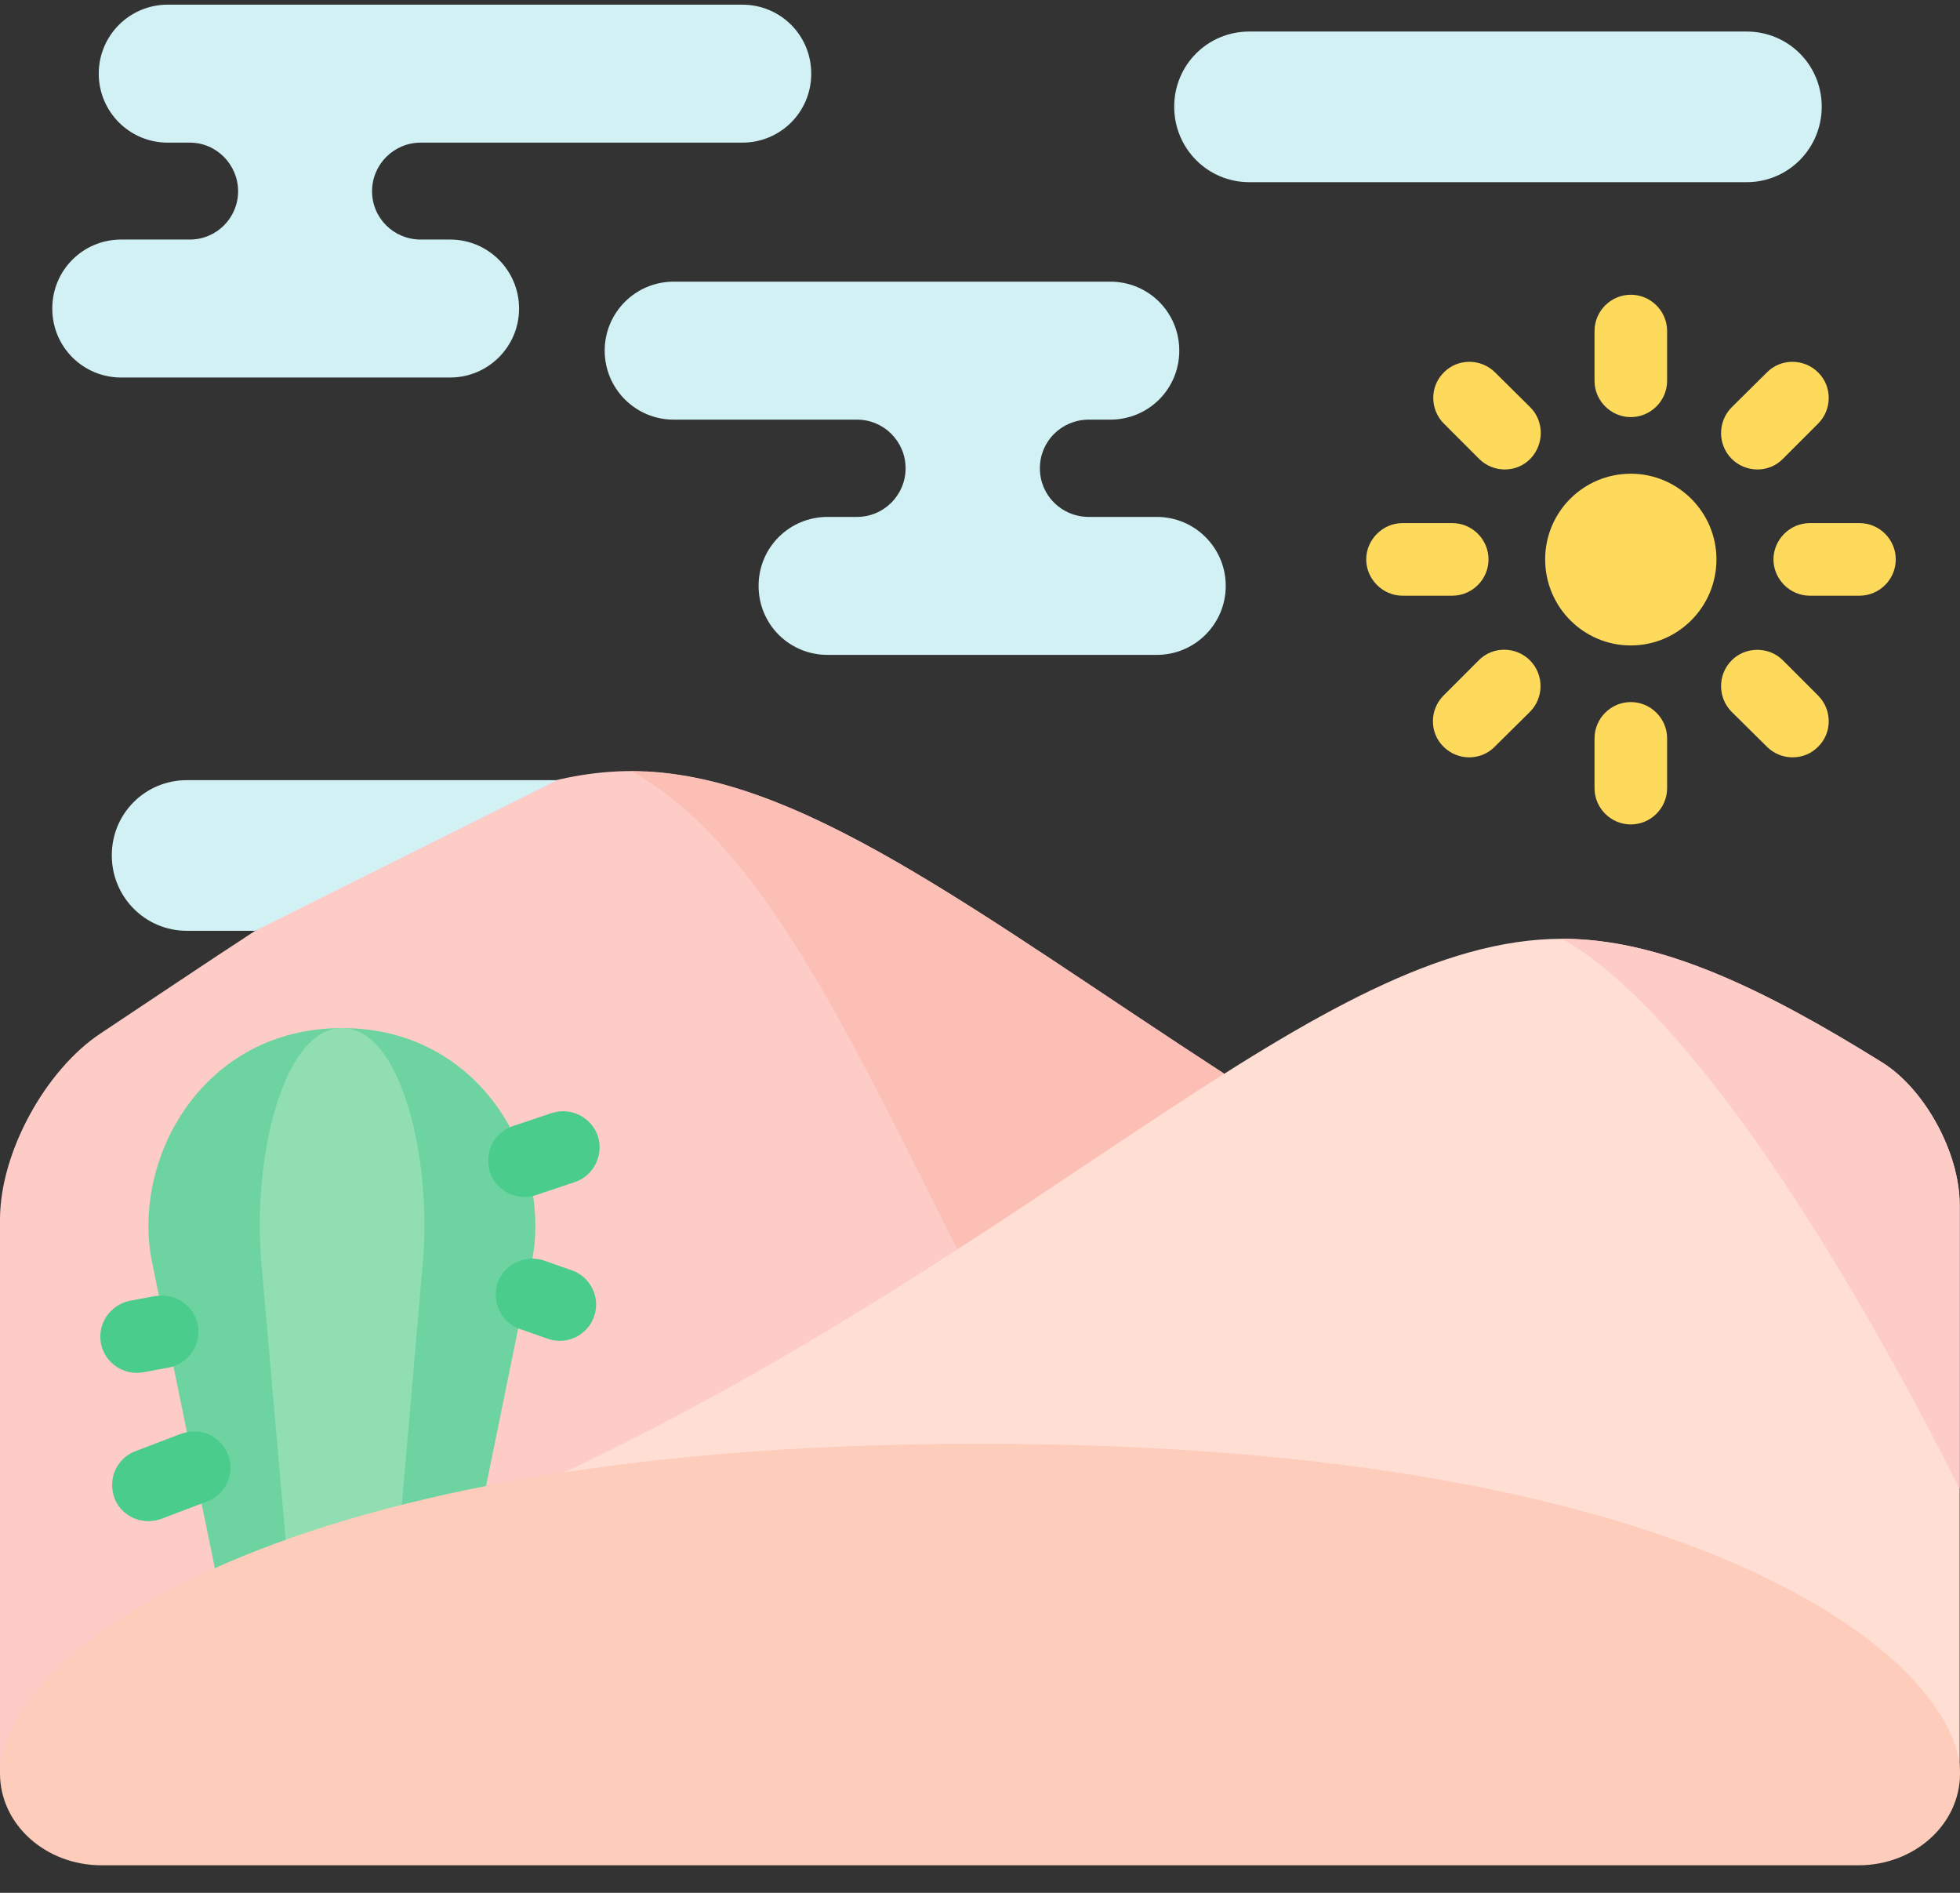
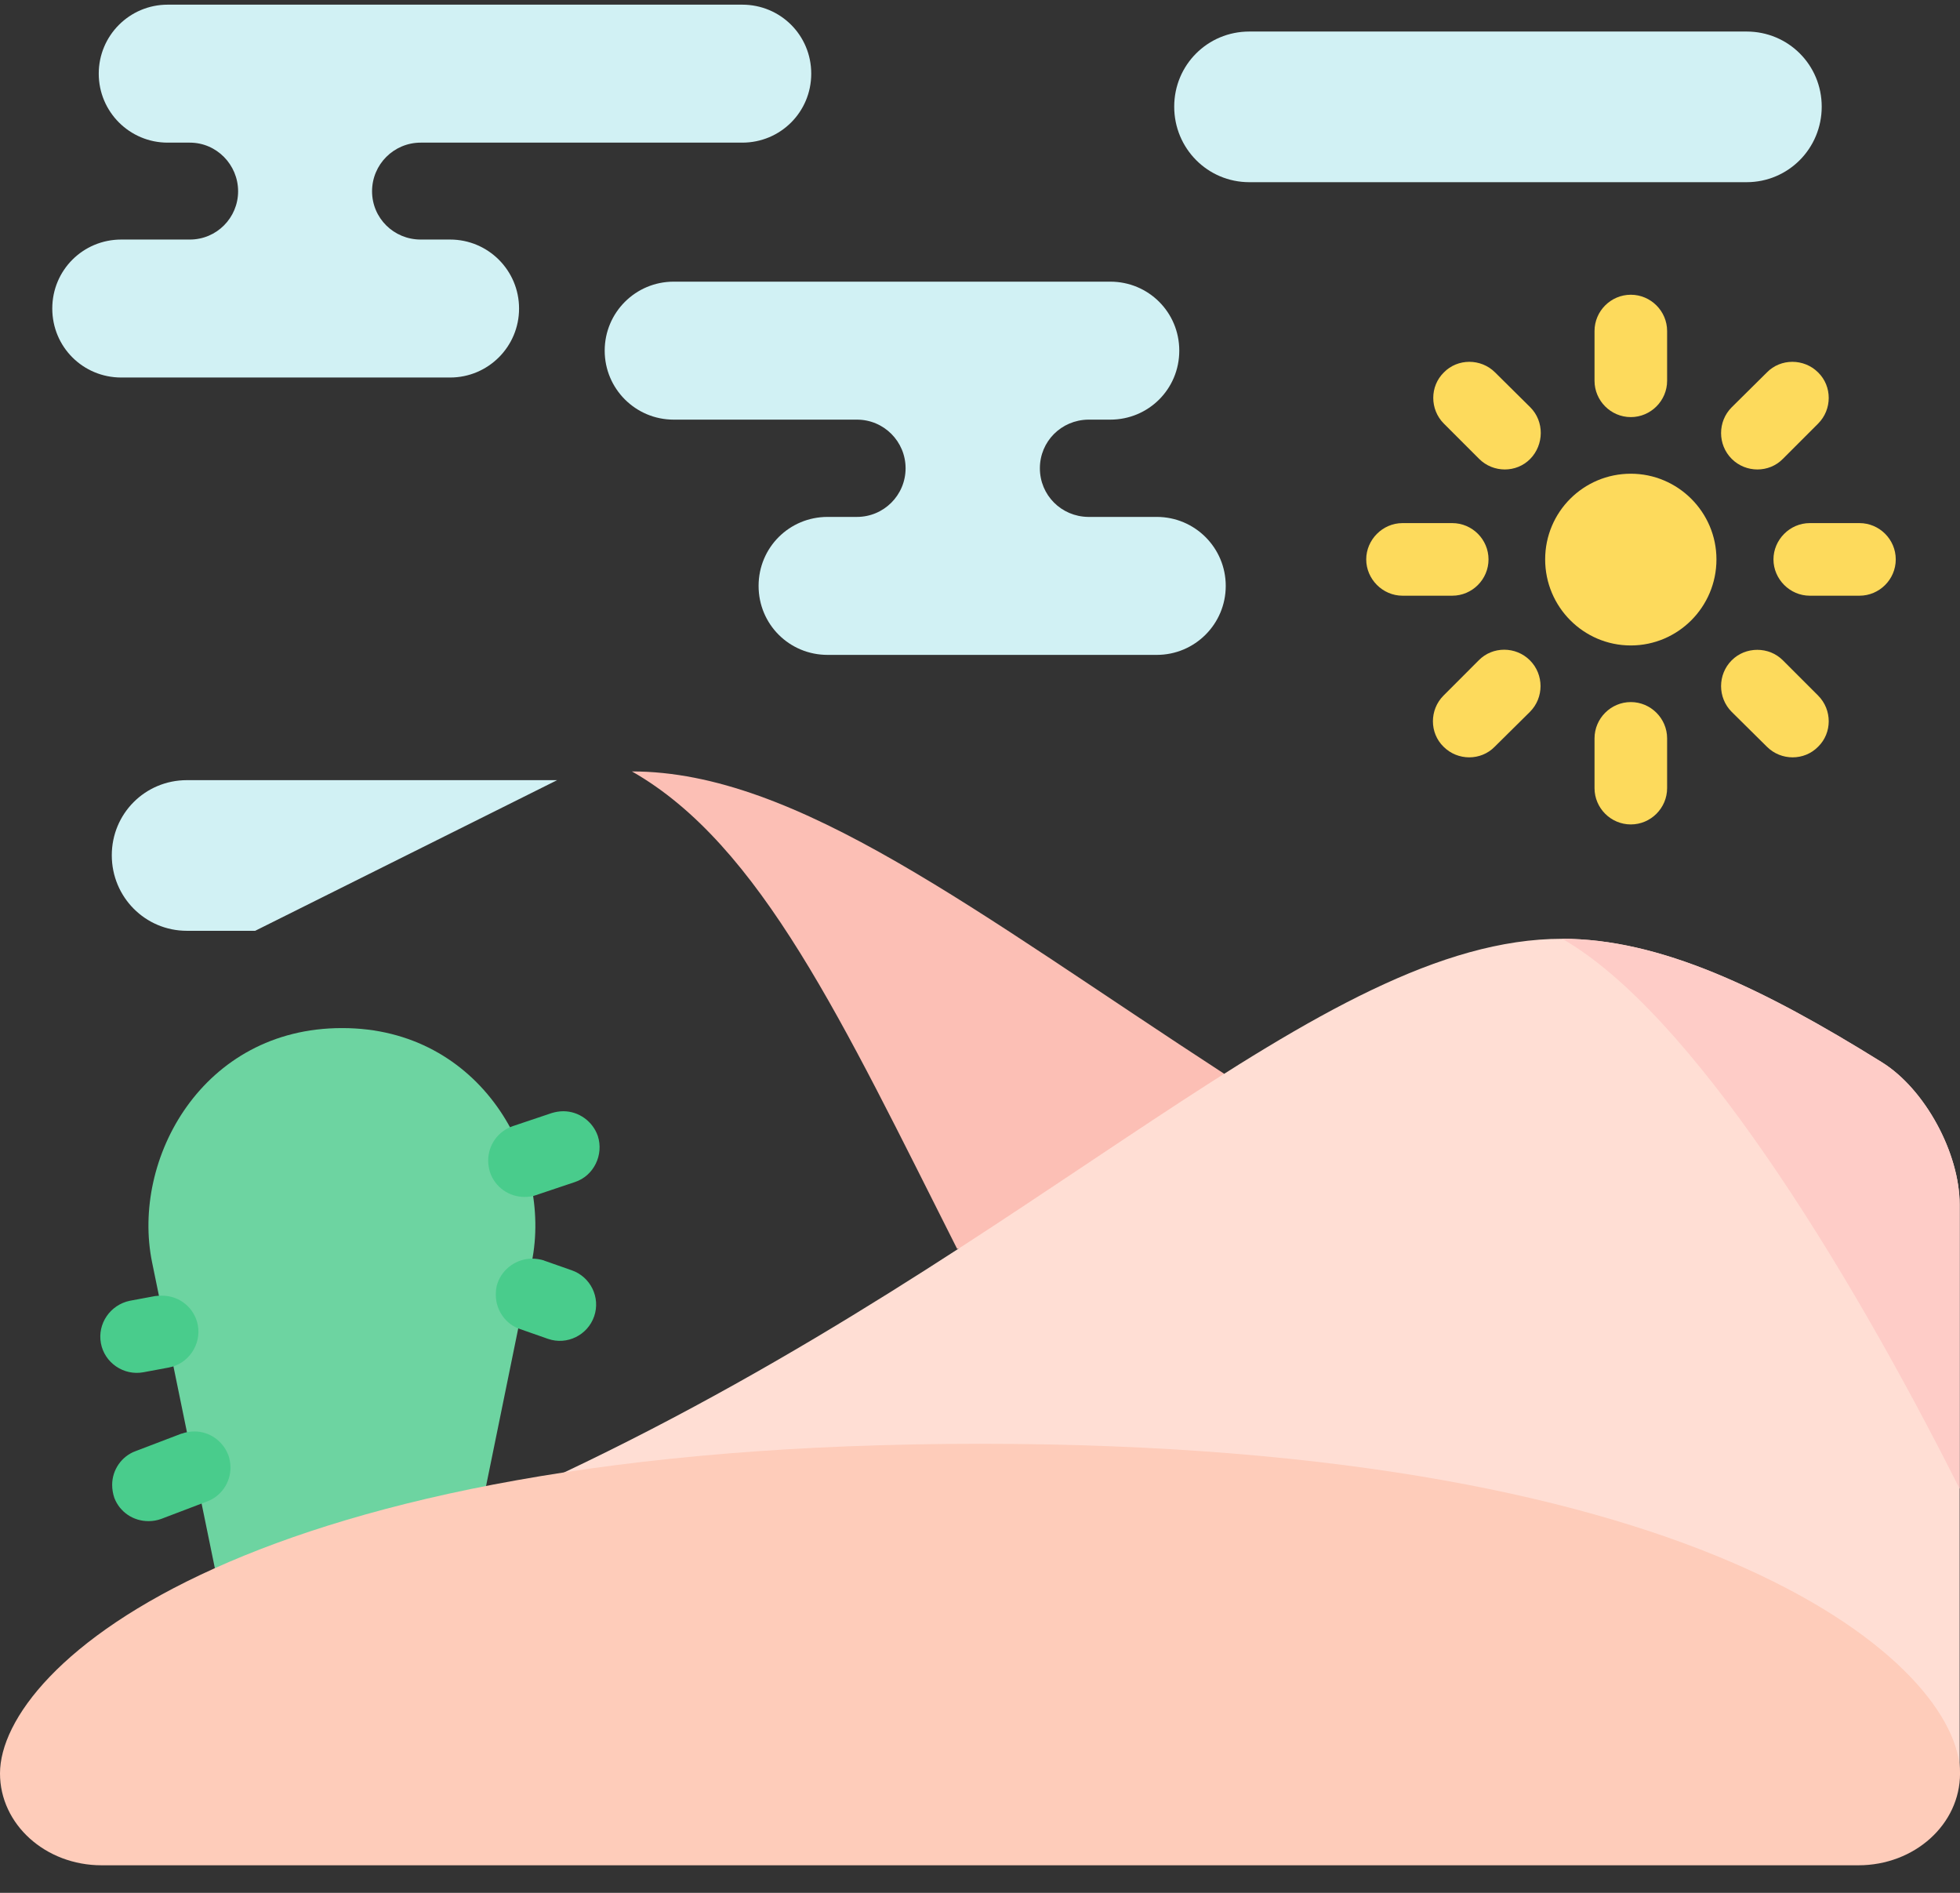
<svg xmlns="http://www.w3.org/2000/svg" width="58" height="56" viewBox="0 0 58 56" fill="none">
  <rect x="0" y="0" width="58" height="56" fill="#333333" stroke="none" />
-   <path fill-rule="evenodd" clip-rule="evenodd" d="M36.218 31.759C28.85 26.98 23.576 22.812 18.689 22.812C14.21 22.812 9.42 26.303 2.986 30.567C1.343 31.652 0 34.101 0 36.077V52.468L21.729 50.674L36.218 31.759Z" fill="#FECCC7" />
  <path fill-rule="evenodd" clip-rule="evenodd" d="M18.7 22.823C22.513 24.992 24.94 30.245 28.323 36.947C28.323 36.947 30.354 36.947 32.598 36.507L36.229 31.77C28.861 26.98 23.587 22.823 18.7 22.823Z" fill="#FCBFB5" />
  <path fill-rule="evenodd" clip-rule="evenodd" d="M46.229 27.774C39.032 27.774 30.988 36.797 16.67 43.574L57.99 52.468V35.637C57.99 34.122 56.97 32.221 55.681 31.426C52.158 29.235 49.118 27.774 46.218 27.774H46.229Z" fill="#FFDED4" />
  <path fill-rule="evenodd" clip-rule="evenodd" d="M46.228 27.774C50.041 29.955 54.617 37.344 57.99 44.047V35.637C57.99 34.122 56.969 32.221 55.691 31.426C52.168 29.235 49.129 27.774 46.228 27.774Z" fill="#FECCC7" />
  <path fill-rule="evenodd" clip-rule="evenodd" d="M10.118 30.416C5.993 30.416 3.877 34.294 4.5 37.344L6.359 46.399L10.945 46.592L14.382 43.971L15.735 37.344C16.358 34.294 14.242 30.416 10.129 30.416H10.118Z" fill="#6DD4A1" />
-   <path fill-rule="evenodd" clip-rule="evenodd" d="M10.118 30.416C8.367 30.416 7.465 34.294 7.733 37.344L8.453 45.561L10.343 45.851L11.89 44.53L12.513 37.344C12.781 34.294 11.879 30.416 10.128 30.416H10.118Z" fill="#91DEB3" />
  <path fill-rule="evenodd" clip-rule="evenodd" d="M50.793 16.55C50.793 17.957 49.655 19.096 48.258 19.096C46.862 19.096 45.724 17.957 45.724 16.55C45.724 15.143 46.862 14.015 48.258 14.015C49.655 14.015 50.793 15.154 50.793 16.55Z" fill="#FDDA5C" />
  <path fill-rule="evenodd" clip-rule="evenodd" d="M34.231 19.375C35.359 19.375 36.272 18.462 36.272 17.334C36.272 16.206 35.359 15.293 34.231 15.293H32.201C31.406 15.283 30.772 14.649 30.772 13.854C30.772 13.059 31.406 12.426 32.201 12.415H32.856C33.984 12.415 34.897 11.513 34.897 10.374C34.897 9.236 33.984 8.333 32.856 8.333H19.935C18.807 8.333 17.894 9.246 17.894 10.374C17.894 11.502 18.807 12.415 19.935 12.415H25.359C26.154 12.415 26.798 13.059 26.798 13.854C26.798 14.649 26.154 15.293 25.359 15.293H24.489C23.361 15.293 22.448 16.196 22.448 17.334C22.448 18.473 23.361 19.375 24.489 19.375H34.231Z" fill="#D1F1F4" />
  <path fill-rule="evenodd" clip-rule="evenodd" d="M3.588 11.169C2.46 11.169 1.547 10.267 1.547 9.128C1.547 7.99 2.46 7.087 3.588 7.087H5.618C6.412 7.087 7.046 6.443 7.046 5.659C7.046 4.875 6.412 4.22 5.618 4.22H4.962C3.835 4.22 2.922 3.307 2.922 2.179C2.922 1.051 3.835 0.138 4.962 0.138H21.965C23.093 0.138 24.006 1.04 24.006 2.179C24.006 3.317 23.093 4.22 21.965 4.22H12.449C11.654 4.22 11.01 4.864 11.01 5.659C11.01 6.454 11.654 7.087 12.449 7.087H13.319C14.447 7.087 15.36 8 15.36 9.128C15.36 10.256 14.447 11.169 13.319 11.169H3.588Z" fill="#D1F1F4" />
  <path fill-rule="evenodd" clip-rule="evenodd" d="M36.97 0.933H51.685C52.92 0.933 53.908 1.921 53.908 3.156C53.908 4.391 52.92 5.39 51.685 5.39H36.97C35.735 5.39 34.747 4.391 34.747 3.156C34.747 1.921 35.735 0.933 36.97 0.933Z" fill="#D1F1F4" />
  <path fill-rule="evenodd" clip-rule="evenodd" d="M7.561 27.538H5.531C4.296 27.538 3.308 26.539 3.308 25.304C3.308 24.069 4.296 23.081 5.531 23.081H16.487L7.551 27.538H7.561Z" fill="#D1F1F4" />
  <path fill-rule="evenodd" clip-rule="evenodd" d="M29 42.715C7.239 42.715 0 49.299 0 52.468C0 53.971 1.343 55.185 3.007 55.185H54.993C56.658 55.185 58.001 53.971 58.001 52.468C58.001 49.299 50.761 42.715 29 42.715Z" fill="#FECCBA" />
  <path fill-rule="evenodd" clip-rule="evenodd" d="M5.37 42.414L4.017 42.93C3.598 43.08 3.319 43.488 3.319 43.928C3.319 44.057 3.34 44.186 3.383 44.315C3.544 44.734 3.942 45.003 4.393 45.003C4.522 45.003 4.651 44.981 4.769 44.938L6.122 44.423C6.541 44.272 6.82 43.864 6.82 43.424C6.82 43.295 6.799 43.166 6.756 43.048C6.595 42.629 6.197 42.35 5.757 42.35C5.628 42.35 5.499 42.371 5.381 42.414H5.37ZM4.597 38.343L3.845 38.483C3.265 38.601 2.878 39.16 2.986 39.74C3.093 40.32 3.662 40.706 4.242 40.599L4.994 40.459C5.574 40.352 5.961 39.782 5.854 39.203C5.757 38.698 5.316 38.333 4.801 38.333C4.736 38.333 4.672 38.333 4.608 38.343H4.597ZM16.1 37.291C15.993 37.258 15.864 37.237 15.746 37.237C15.295 37.237 14.876 37.527 14.725 37.957C14.682 38.075 14.672 38.193 14.672 38.311C14.672 38.762 14.962 39.181 15.391 39.321L16.218 39.611C16.777 39.804 17.389 39.503 17.582 38.945C17.776 38.386 17.475 37.774 16.917 37.581L16.09 37.291H16.1ZM16.326 32.93L15.177 33.316C14.736 33.467 14.446 33.875 14.446 34.337C14.446 34.455 14.468 34.573 14.5 34.681C14.65 35.121 15.058 35.411 15.52 35.411C15.638 35.411 15.757 35.4 15.864 35.357L17.013 34.971C17.572 34.788 17.872 34.165 17.69 33.607C17.54 33.177 17.131 32.876 16.669 32.876C16.551 32.876 16.433 32.898 16.326 32.93Z" fill="#49CC8C" />
  <path fill-rule="evenodd" clip-rule="evenodd" d="M48.259 8.72C47.668 8.72 47.185 9.203 47.185 9.794V11.266C47.185 11.856 47.668 12.34 48.259 12.34C48.849 12.34 49.333 11.856 49.333 11.266V9.794C49.333 9.203 48.849 8.72 48.259 8.72Z" fill="#FDDA5C" />
  <path fill-rule="evenodd" clip-rule="evenodd" d="M48.259 20.771C47.668 20.771 47.185 21.255 47.185 21.845V23.317C47.185 23.908 47.668 24.391 48.259 24.391C48.849 24.391 49.333 23.908 49.333 23.317V21.845C49.333 21.255 48.849 20.771 48.259 20.771Z" fill="#FDDA5C" />
  <path fill-rule="evenodd" clip-rule="evenodd" d="M53.554 15.476C52.963 15.476 52.48 15.97 52.48 16.55C52.48 17.13 52.963 17.624 53.554 17.624H55.025C55.616 17.624 56.099 17.141 56.099 16.55C56.099 15.959 55.616 15.476 55.025 15.476H53.554Z" fill="#FDDA5C" />
  <path fill-rule="evenodd" clip-rule="evenodd" d="M41.503 15.476C40.912 15.476 40.429 15.97 40.429 16.55C40.429 17.13 40.912 17.624 41.503 17.624H42.974C43.565 17.624 44.048 17.141 44.048 16.55C44.048 15.959 43.565 15.476 42.974 15.476H41.503Z" fill="#FDDA5C" />
  <path fill-rule="evenodd" clip-rule="evenodd" d="M52.286 11.018L51.244 12.05C50.825 12.469 50.825 13.156 51.244 13.575C51.663 13.994 52.351 13.994 52.759 13.575L53.801 12.533C54.22 12.114 54.22 11.427 53.801 11.018C53.382 10.6 52.694 10.6 52.286 11.018Z" fill="#FDDA5C" />
  <path fill-rule="evenodd" clip-rule="evenodd" d="M43.758 19.536L42.717 20.578C42.298 20.997 42.298 21.684 42.717 22.092C43.135 22.511 43.823 22.511 44.231 22.092L45.273 21.061C45.692 20.642 45.692 19.955 45.273 19.536C44.854 19.117 44.166 19.117 43.758 19.536Z" fill="#FDDA5C" />
  <path fill-rule="evenodd" clip-rule="evenodd" d="M52.007 19.225C51.717 19.225 51.448 19.332 51.244 19.536C50.825 19.955 50.825 20.642 51.244 21.061L52.286 22.092C52.705 22.511 53.392 22.511 53.801 22.092C54.22 21.684 54.22 20.997 53.801 20.578L52.759 19.536C52.555 19.332 52.286 19.225 51.996 19.225H52.007Z" fill="#FDDA5C" />
  <path fill-rule="evenodd" clip-rule="evenodd" d="M42.727 11.018C42.308 11.427 42.308 12.114 42.727 12.533L43.769 13.575C44.188 13.994 44.875 13.994 45.284 13.575C45.692 13.156 45.703 12.469 45.284 12.05L44.242 11.018C43.823 10.6 43.135 10.6 42.727 11.018Z" fill="#FDDA5C" />
</svg>